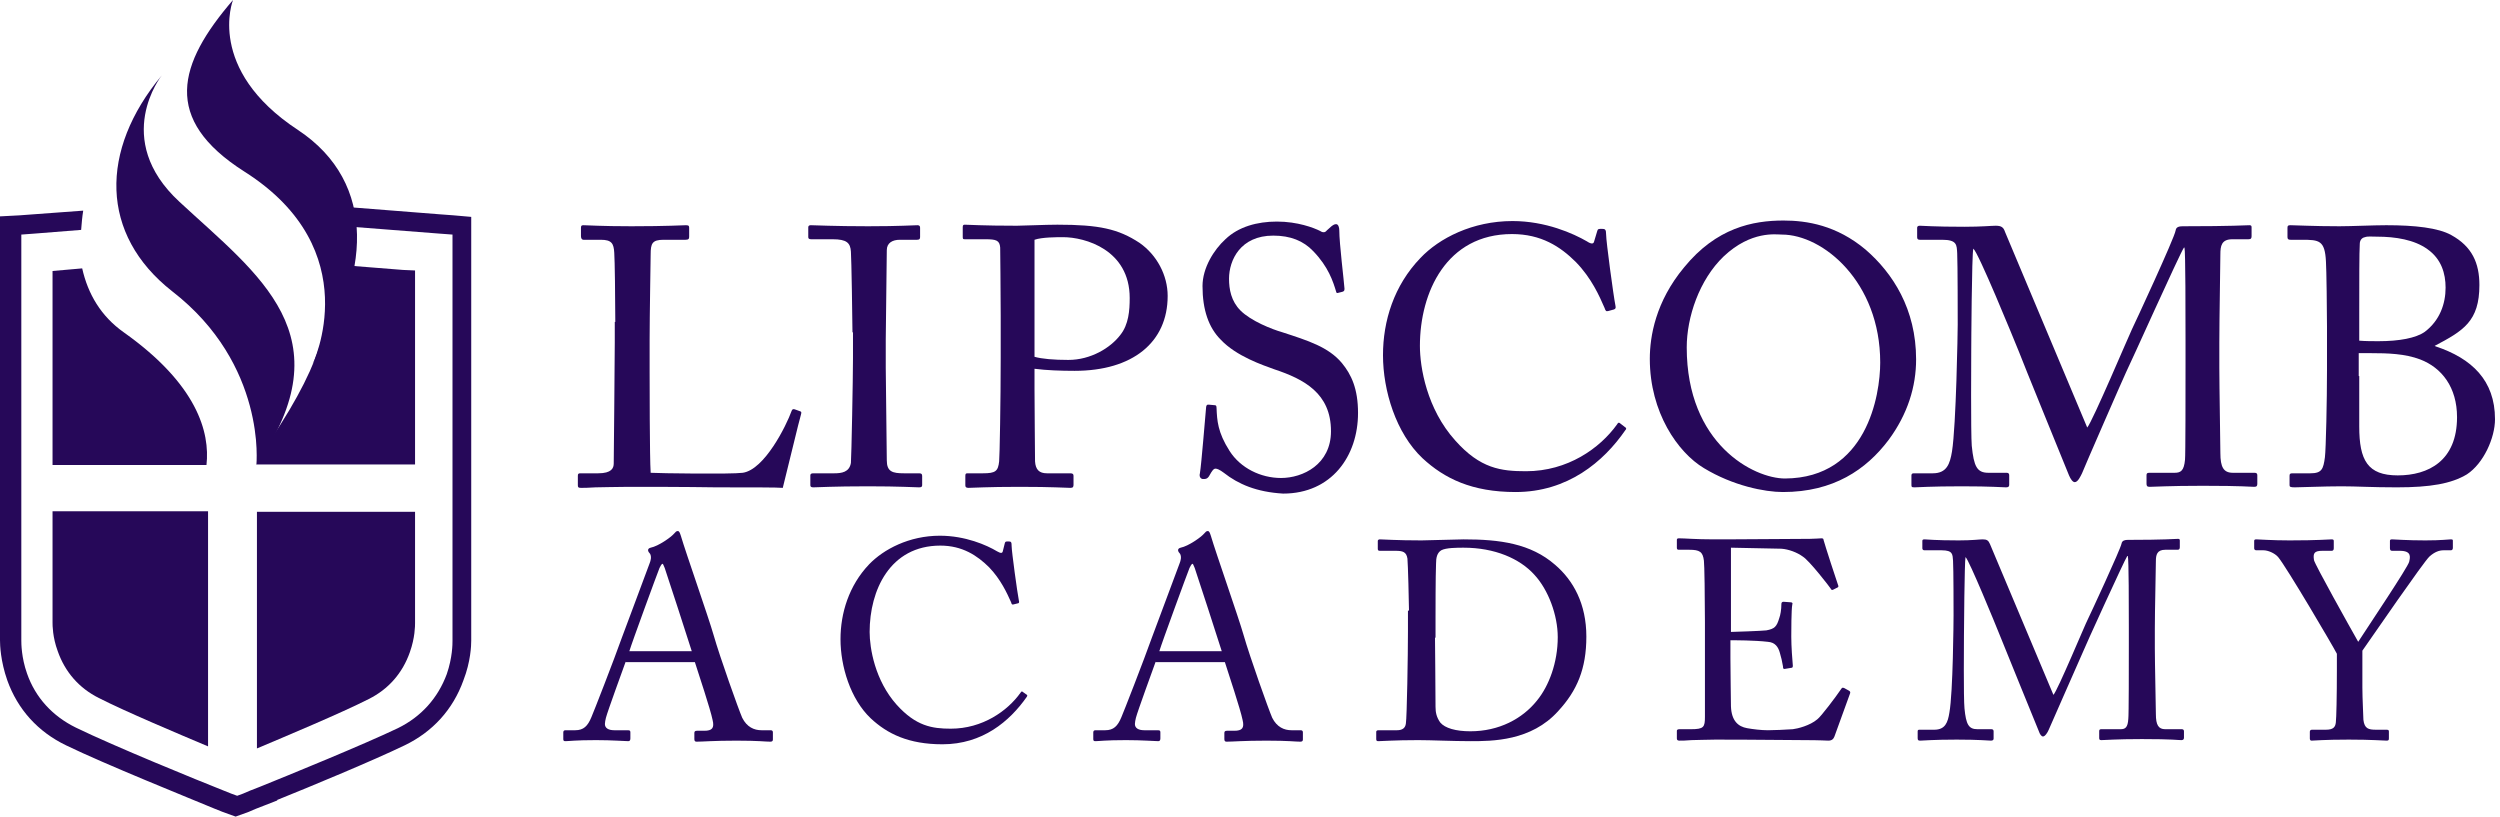
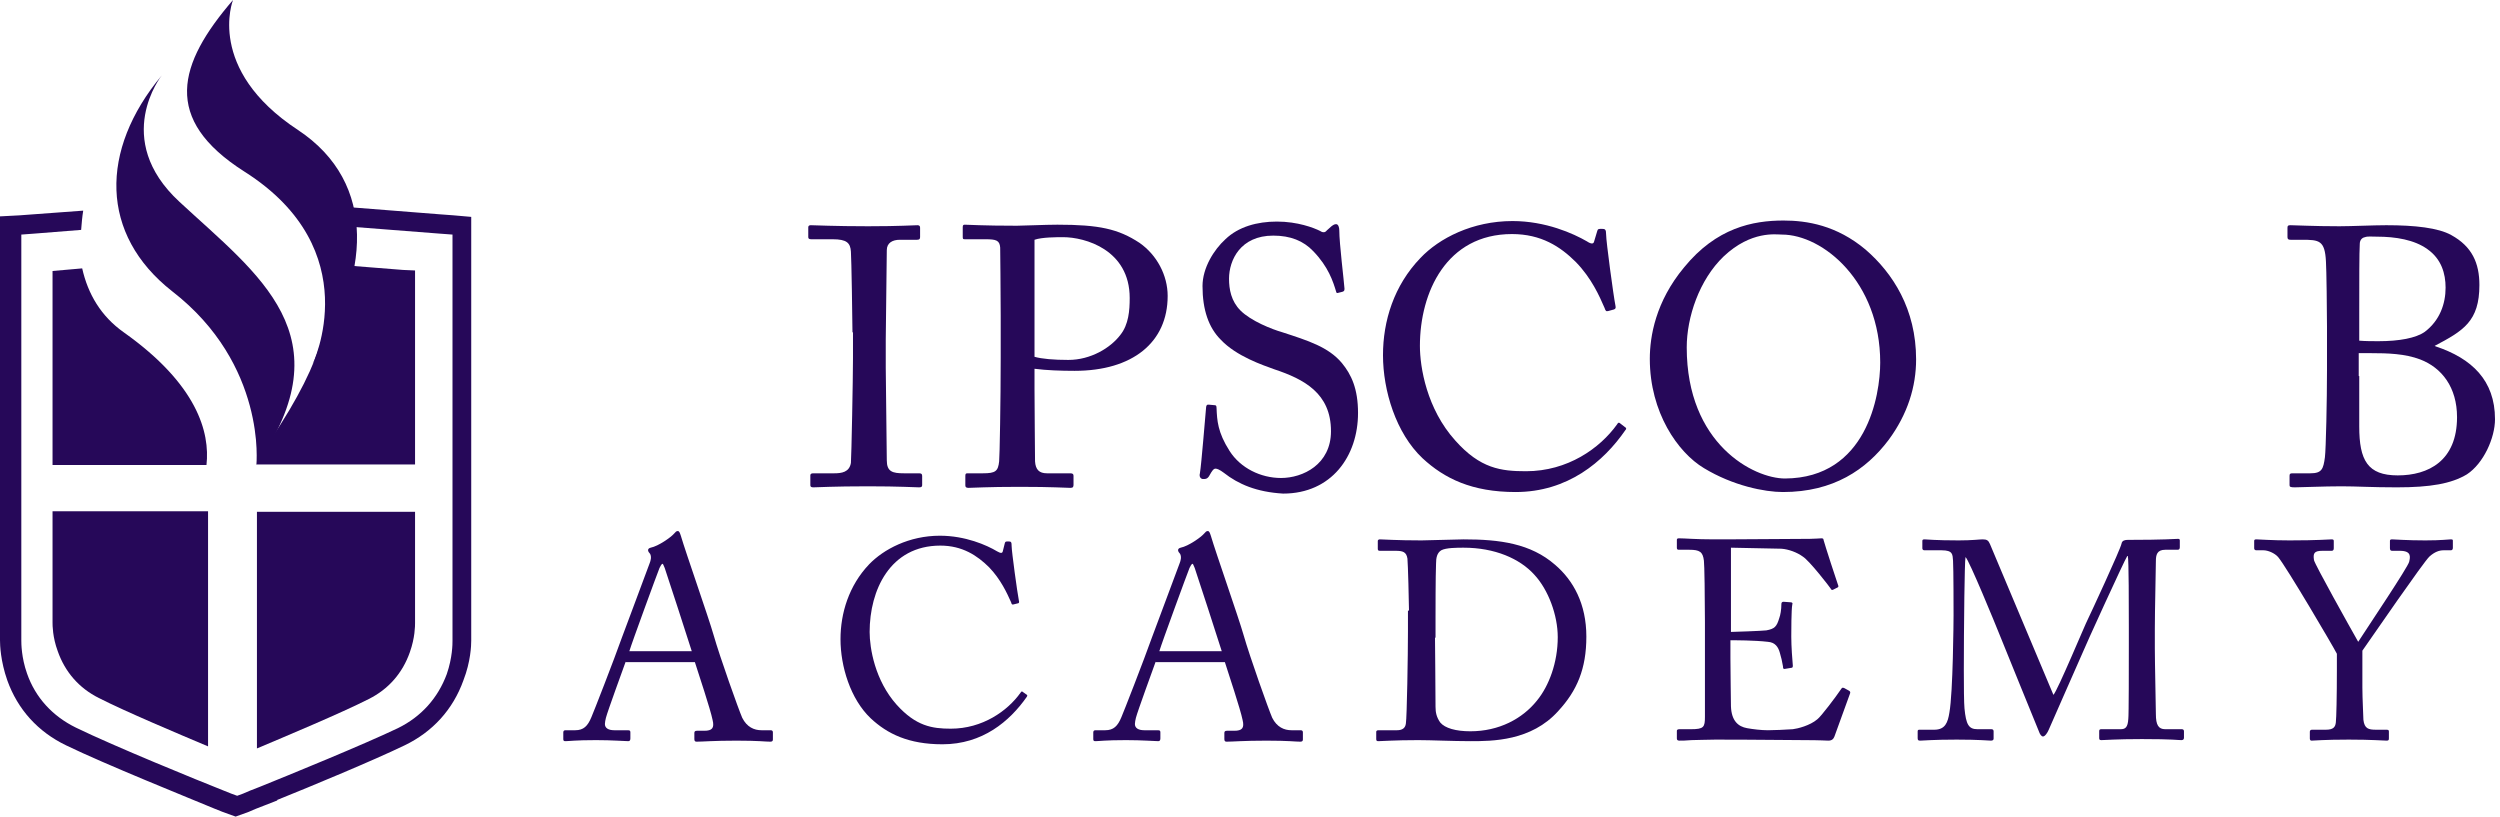
<svg xmlns="http://www.w3.org/2000/svg" width="199" height="65" viewBox="0 0 199 65" fill="none">
  <path d="M16.519 40.697H4.182V49.557C4.182 49.764 4.182 50.717 4.596 51.834C5.175 53.49 6.293 54.774 7.866 55.56C9.978 56.637 14.201 58.417 16.561 59.411V40.697H16.519Z" fill="#260859" />
  <path d="M33.038 49.599V43.057V42.188V40.739H20.452V59.576C22.605 58.666 27.159 56.761 29.353 55.643C30.927 54.857 32.044 53.573 32.624 51.917C33.038 50.758 33.038 49.806 33.038 49.599Z" fill="#260859" />
  <path d="M16.519 21.115V20.576L16.022 20.618C16.188 20.784 16.353 20.949 16.519 21.115Z" fill="#260859" />
  <path d="M9.854 26.455C8.032 25.172 6.997 23.392 6.542 21.363L5.134 21.487L4.182 21.57V22.522V37.013H16.436C16.726 34.404 15.691 30.596 9.854 26.455Z" fill="#260859" />
  <path d="M32.086 21.487L25.834 20.99C26.787 24.344 25.876 28.567 21.57 34.943C21.529 34.984 21.529 34.984 21.529 34.984L21.57 34.943C21.943 34.363 24.841 29.395 20.452 22.646V36.971H33.038V22.481V21.529L32.086 21.487Z" fill="#260859" />
  <path d="M37.51 51.006V43.471V42.436V19.748V18.672V17.264L36.102 17.14L34.984 17.057L22.895 16.105C23.392 16.643 23.847 17.181 24.261 17.761L34.901 18.589L36.019 18.672V19.748V42.436V43.471V51.006C36.019 51.255 36.019 52.331 35.564 53.656C34.86 55.56 33.535 57.051 31.672 57.962C28.898 59.287 23.019 61.688 20.659 62.64L19.914 62.93L19.334 63.178L18.879 63.344L18.424 63.178L17.803 62.93C15.815 62.143 9.108 59.411 6.045 57.92C4.182 57.01 2.815 55.519 2.153 53.615C1.697 52.331 1.697 51.213 1.697 50.965V19.748V18.672L2.815 18.589L6.459 18.299C6.5 17.802 6.541 17.264 6.624 16.767L2.691 17.057L1.573 17.14L0 17.223V18.631V19.707V50.965C0 51.338 0.041 52.621 0.58 54.153C1.408 56.471 3.022 58.252 5.258 59.328C8.322 60.819 15.111 63.551 17.099 64.379L17.72 64.627L18.175 64.793L18.755 65L19.334 64.793L19.79 64.627L20.369 64.379L21.115 64.089L22.067 63.717V63.675C24.841 62.557 29.726 60.529 32.21 59.328C34.446 58.252 36.06 56.471 36.889 54.153C37.468 52.662 37.51 51.379 37.51 51.006Z" fill="#260859" />
  <path d="M12.876 6.003C12.876 6.003 8.86 11.054 14.284 16.064C20.576 21.901 27.573 26.704 20.411 37.013C20.411 37.013 21.239 29.022 13.704 23.185C7.949 18.672 7.908 11.965 12.876 6.003Z" fill="#260859" />
  <path d="M18.548 0C18.548 0 16.353 5.506 23.723 10.35C30.099 14.573 29.478 22.108 24.882 28.981C24.882 28.981 29.312 19.914 19.459 13.662C12.876 9.481 14.159 5.092 18.548 0Z" fill="#260859" />
-   <path d="M48.978 25.627C48.978 23.764 48.936 20.659 48.895 20.121C48.853 19.376 48.688 19.086 47.819 19.086H46.452C46.287 19.086 46.245 18.92 46.245 18.796V18.134C46.245 17.968 46.287 17.927 46.452 17.927C46.783 17.927 47.819 18.01 50.261 18.01C53.118 18.01 54.319 17.927 54.608 17.927C54.857 17.927 54.857 18.01 54.857 18.175V18.838C54.857 19.003 54.815 19.086 54.567 19.086H52.828C51.917 19.086 51.793 19.376 51.793 20.245C51.793 20.618 51.71 25.048 51.71 27.076V29.602C51.71 30.099 51.71 36.433 51.793 37.634C52.455 37.675 58.21 37.758 59.121 37.634C60.86 37.385 62.599 33.866 63.013 32.707C63.054 32.583 63.137 32.541 63.261 32.583L63.717 32.748C63.799 32.79 63.799 32.831 63.758 32.997C63.675 33.204 62.516 38.048 62.309 38.834C61.936 38.793 59.659 38.793 57.051 38.793C54.443 38.752 51.586 38.752 50.013 38.752C48.853 38.752 48.026 38.793 47.404 38.793C46.825 38.834 46.452 38.834 46.245 38.834C46.038 38.834 45.997 38.793 45.997 38.627V37.882C45.997 37.717 46.038 37.675 46.204 37.675H47.611C48.688 37.675 48.853 37.261 48.853 36.889C48.853 36.35 48.936 29.064 48.936 27.284V25.627H48.978Z" fill="#260859" />
  <path d="M67.857 26.455C67.857 25.752 67.774 20.494 67.733 20.038C67.691 19.334 67.401 19.045 66.284 19.045H64.586C64.421 19.045 64.338 19.003 64.338 18.879V18.092C64.338 17.968 64.42 17.927 64.545 17.927C64.876 17.927 66.408 18.01 69.099 18.01C71.707 18.01 72.618 17.927 73.032 17.927C73.198 17.927 73.239 18.01 73.239 18.134V18.879C73.239 19.045 73.156 19.086 72.99 19.086H71.624C71.045 19.086 70.589 19.334 70.589 19.914C70.589 20.204 70.506 26.662 70.506 27.035V29.271C70.506 29.561 70.589 36.309 70.589 36.64C70.589 37.551 71.045 37.675 71.956 37.675H73.156C73.322 37.675 73.404 37.717 73.404 37.882V38.627C73.404 38.752 73.322 38.793 73.156 38.793C72.825 38.793 71.624 38.71 69.099 38.71C66.325 38.71 65.083 38.793 64.752 38.793C64.586 38.793 64.503 38.752 64.503 38.627V37.841C64.503 37.717 64.586 37.675 64.752 37.675H66.408C66.987 37.675 67.608 37.592 67.733 36.847C67.774 36.392 67.898 30.099 67.898 28.526V26.455H67.857Z" fill="#260859" />
  <path d="M82.347 28.401C82.927 28.567 83.879 28.65 85.038 28.65C86.819 28.65 88.392 27.697 89.178 26.662C89.841 25.834 89.924 24.716 89.924 23.723C89.924 19.873 86.363 18.879 84.624 18.879C84.127 18.879 82.927 18.879 82.347 19.086V28.401ZM82.347 30.968C82.347 32.334 82.389 36.309 82.389 36.723C82.43 37.385 82.72 37.675 83.341 37.675H85.204C85.411 37.675 85.452 37.758 85.452 37.882V38.586C85.452 38.752 85.411 38.834 85.204 38.834C84.79 38.834 83.879 38.752 81.147 38.752C78.58 38.752 77.42 38.834 77.089 38.834C76.882 38.834 76.841 38.752 76.841 38.627V37.882C76.841 37.717 76.882 37.675 77.006 37.675H78.248C79.242 37.675 79.449 37.51 79.532 36.723C79.573 36.433 79.656 31.879 79.656 28.484V25.131C79.656 23.185 79.615 19.997 79.615 19.707C79.573 19.127 79.284 19.045 78.455 19.045H76.799C76.634 19.045 76.634 19.003 76.634 18.796V18.092C76.634 17.927 76.675 17.885 76.799 17.885C77.131 17.885 78.166 17.968 80.939 17.968C81.478 17.968 83.175 17.885 84.169 17.885C87.481 17.885 89.013 18.216 90.71 19.334C92.076 20.287 92.946 21.901 92.946 23.557C92.946 27.242 90.172 29.519 85.535 29.519C84.459 29.519 83.299 29.478 82.347 29.354V30.968V30.968Z" fill="#260859" />
  <path d="M97.417 37.634C97.086 37.385 96.879 37.303 96.755 37.303C96.589 37.303 96.465 37.51 96.299 37.799C96.134 38.131 95.968 38.131 95.761 38.131C95.596 38.131 95.43 37.965 95.513 37.675C95.637 36.93 95.927 33.245 96.01 32.376C96.051 32.21 96.092 32.21 96.217 32.21L96.672 32.252C96.796 32.252 96.838 32.293 96.838 32.5C96.879 33.452 96.92 34.404 97.873 35.895C98.742 37.261 100.357 38.048 101.971 38.048C103.71 38.048 105.946 36.971 105.946 34.322C105.946 31.299 103.793 30.181 101.433 29.395C100.522 29.064 98.411 28.36 97.169 27.035C96.217 26.083 95.72 24.675 95.72 22.771C95.72 21.322 96.631 19.873 97.541 19.045C98.576 18.051 100.067 17.637 101.64 17.637C103.296 17.637 104.58 18.134 105.076 18.382C105.325 18.548 105.49 18.506 105.615 18.341L105.987 18.009C106.153 17.885 106.236 17.844 106.36 17.844C106.525 17.844 106.608 18.092 106.608 18.341C106.608 19.376 106.981 22.357 107.022 22.978C107.022 23.143 106.981 23.185 106.857 23.226L106.525 23.309C106.443 23.35 106.36 23.309 106.36 23.226C106.111 22.398 105.739 21.239 104.538 19.997C103.752 19.169 102.717 18.755 101.35 18.755C98.742 18.755 97.831 20.701 97.831 22.191C97.831 23.019 97.997 23.971 98.742 24.716C99.57 25.545 101.226 26.207 102.096 26.455C104.124 27.118 105.739 27.615 106.815 28.898C107.561 29.809 108.099 30.927 108.099 32.873C108.099 36.309 105.987 39.29 102.137 39.29C100.025 39.166 98.576 38.545 97.417 37.634Z" fill="#260859" />
  <path d="M113.232 36.475C111.121 34.487 110.086 31.092 110.086 28.277C110.086 25.545 110.955 22.729 113.067 20.535C114.557 18.962 117.207 17.596 120.395 17.596C123.045 17.596 125.239 18.589 126.315 19.21C126.688 19.459 126.853 19.417 126.895 19.21L127.143 18.382C127.185 18.217 127.267 18.217 127.516 18.217C127.764 18.217 127.847 18.258 127.847 18.672C127.847 19.21 128.427 23.516 128.592 24.344C128.634 24.51 128.592 24.592 128.468 24.634L128.013 24.758C127.847 24.799 127.806 24.758 127.723 24.51C127.309 23.557 126.688 22.15 125.446 20.866C124.204 19.624 122.672 18.631 120.353 18.631C115.137 18.631 113.025 23.267 113.025 27.532C113.025 29.229 113.564 32.541 115.841 35.067C117.828 37.303 119.484 37.51 121.471 37.51C124.783 37.51 127.35 35.688 128.717 33.783C128.799 33.618 128.882 33.618 128.965 33.701L129.338 33.99C129.42 34.032 129.503 34.115 129.379 34.239C127.64 36.764 124.783 39.166 120.643 39.166C117.166 39.166 114.971 38.089 113.232 36.475Z" fill="#260859" />
  <path d="M149.665 28.857C149.665 22.439 145.111 18.672 141.841 18.672C141.385 18.672 139.398 18.341 137.204 20.411C135.258 22.274 134.264 25.255 134.264 27.656C134.264 35.357 139.605 38.089 142.089 38.089C148.589 38.048 149.665 31.465 149.665 28.857ZM135.63 37.261C133.56 36.019 131.325 32.831 131.325 28.567C131.325 26.787 131.78 24.013 134.057 21.28C136.624 18.134 139.522 17.554 141.965 17.554C143.828 17.554 146.188 17.927 148.506 19.873C150.659 21.736 152.522 24.592 152.522 28.608C152.522 30.761 151.86 32.955 150.328 35.026C148.548 37.385 145.939 39.166 141.923 39.166C140.474 39.166 137.949 38.669 135.63 37.261Z" fill="#260859" />
-   <path d="M166.143 34.032C166.557 33.576 169.497 26.621 169.704 26.207C169.911 25.793 173.099 18.92 173.181 18.341C173.223 18.01 173.554 18.01 173.844 18.01C177.736 18.01 178.729 17.927 179.06 17.927C179.226 17.927 179.226 18.01 179.226 18.134V18.796C179.226 18.962 179.185 19.045 178.978 19.045H177.694C176.825 19.045 176.742 19.583 176.742 20.245C176.742 21.073 176.659 25.296 176.659 27.242V29.271C176.659 30.72 176.742 35.481 176.742 36.06C176.742 37.178 176.99 37.634 177.736 37.634H179.474C179.64 37.634 179.682 37.717 179.682 37.841V38.503C179.682 38.669 179.64 38.752 179.433 38.752C179.102 38.752 178.564 38.669 175.334 38.669C172.643 38.669 171.484 38.752 171.111 38.752C170.904 38.752 170.863 38.669 170.863 38.503V37.841C170.863 37.675 170.904 37.634 171.111 37.634H173.099C173.596 37.634 173.844 37.468 173.927 36.599C173.968 36.267 173.968 31.175 173.968 28.981V27.118C173.968 25.172 173.968 19.997 173.885 19.707H173.844C173.554 20.08 169.414 29.312 169.248 29.602C169.083 29.933 165.812 37.427 165.729 37.675C165.605 37.924 165.398 38.379 165.15 38.379C164.984 38.379 164.818 38.131 164.694 37.841C164.611 37.634 160.844 28.401 160.72 28.029C160.182 26.704 157.49 20.121 157.076 19.79C156.952 20.204 156.911 27.615 156.911 27.946C156.911 28.277 156.869 34.487 156.952 35.481C157.118 37.137 157.366 37.634 158.277 37.634H159.726C159.892 37.634 159.933 37.717 159.933 37.841V38.586C159.933 38.71 159.892 38.793 159.685 38.793C159.353 38.793 158.567 38.71 156.166 38.71C153.682 38.71 152.646 38.793 152.398 38.793C152.15 38.793 152.15 38.752 152.15 38.545V37.841C152.15 37.758 152.191 37.675 152.315 37.675H153.847C154.965 37.675 155.213 36.93 155.379 35.936C155.71 33.866 155.834 26.373 155.834 25.834C155.834 25.42 155.834 20.991 155.793 20.162C155.752 19.5 155.793 19.086 154.592 19.086H152.812C152.646 19.086 152.605 19.003 152.605 18.879V18.134C152.605 18.051 152.646 17.968 152.812 17.968C153.102 17.968 153.889 18.051 156.373 18.051C157.739 18.051 158.525 17.968 158.857 17.968C159.312 17.968 159.478 18.092 159.602 18.465L166.143 34.032Z" fill="#260859" />
  <path d="M187.796 29.933V33.949C187.796 36.64 188.459 37.841 190.86 37.841C193.303 37.841 195.58 36.681 195.58 33.204C195.58 30.844 194.379 29.271 192.64 28.608C191.439 28.153 190.073 28.111 188.707 28.111H187.755V29.933H187.796ZM187.796 27.118C188.334 27.159 188.831 27.159 189.328 27.159C190.984 27.159 192.309 26.911 193.013 26.414C194.213 25.503 194.669 24.178 194.669 22.895C194.669 21.777 194.338 20.618 193.22 19.831C192.185 19.086 190.694 18.838 189.204 18.838C188.79 18.838 188.459 18.796 188.252 18.879C188.003 18.92 187.838 19.127 187.838 19.417C187.796 19.997 187.796 22.564 187.796 24.965V27.118V27.118ZM185.229 26C185.229 24.924 185.188 21.363 185.146 20.825C185.064 19.127 184.608 19.086 183.242 19.086H182.331C182.166 19.086 182.083 19.045 182.083 18.879V18.134C182.083 17.968 182.124 17.927 182.331 17.927C182.787 17.927 184.111 18.01 186.223 18.01C187.175 18.01 188.914 17.927 189.949 17.927C192.226 17.927 194.089 18.134 195.124 18.713C196.78 19.624 197.36 20.949 197.36 22.688C197.36 25.586 196.076 26.331 193.799 27.532L193.882 27.573C196.739 28.526 198.602 30.264 198.602 33.369C198.602 34.86 197.691 36.889 196.366 37.758C195.124 38.503 193.468 38.793 190.777 38.793C188.748 38.793 187.631 38.71 186.389 38.71C184.939 38.71 183.201 38.793 182.662 38.793C182.331 38.793 182.248 38.752 182.248 38.627V37.882C182.248 37.717 182.29 37.675 182.497 37.675H183.904C184.815 37.675 184.939 37.344 185.064 36.392C185.146 35.729 185.229 31.838 185.229 29.478V26V26Z" fill="#260859" />
  <path d="M55.064 51.834C54.857 51.172 53.035 45.541 52.911 45.21C52.828 45.045 52.787 44.879 52.745 44.879C52.663 44.879 52.58 45.045 52.497 45.21C52.373 45.5 50.261 51.255 50.096 51.834H55.064ZM49.806 52.663C49.599 53.242 48.357 56.637 48.233 57.134C48.191 57.299 48.15 57.506 48.15 57.631C48.15 57.962 48.44 58.127 48.895 58.127H49.971C50.137 58.127 50.178 58.169 50.178 58.293V58.79C50.178 58.956 50.096 58.997 50.013 58.997C49.682 58.997 48.771 58.914 47.446 58.914C45.79 58.914 45.293 58.997 45.003 58.997C44.879 58.997 44.838 58.956 44.838 58.831V58.293C44.838 58.169 44.92 58.127 45.003 58.127H45.79C46.452 58.127 46.783 57.796 47.073 57.092C47.239 56.72 48.854 52.58 49.516 50.717C49.682 50.261 51.503 45.417 51.71 44.838C51.793 44.631 51.876 44.341 51.752 44.092C51.669 44.01 51.586 43.885 51.586 43.803C51.586 43.72 51.627 43.637 51.793 43.596C52.414 43.471 53.408 42.768 53.656 42.478C53.78 42.354 53.822 42.271 53.946 42.271C54.07 42.271 54.111 42.395 54.194 42.643C54.608 44.051 56.389 49.102 56.803 50.551C57.299 52.29 58.79 56.471 59.08 57.134C59.452 57.879 60.032 58.127 60.611 58.127H61.357C61.481 58.127 61.522 58.21 61.522 58.293V58.873C61.522 58.997 61.44 59.038 61.315 59.038C60.901 59.038 60.446 58.956 58.624 58.956C56.761 58.956 55.975 59.038 55.436 59.038C55.312 59.038 55.271 58.956 55.271 58.831V58.334C55.271 58.21 55.354 58.169 55.478 58.169H56.057C56.678 58.169 56.885 57.962 56.72 57.299C56.554 56.471 55.602 53.615 55.312 52.704H49.806V52.663Z" fill="#260859" />
  <path d="M69.306 57.175C67.691 55.643 66.904 53.035 66.904 50.882C66.904 48.812 67.567 46.618 69.182 44.92C70.341 43.72 72.37 42.643 74.812 42.643C76.841 42.643 78.538 43.389 79.366 43.885C79.656 44.051 79.78 44.051 79.822 43.885L79.987 43.223C80.029 43.099 80.07 43.099 80.277 43.099C80.484 43.099 80.526 43.14 80.526 43.471C80.526 43.885 80.981 47.197 81.105 47.819C81.147 47.943 81.105 48.026 81.022 48.026L80.691 48.108C80.567 48.15 80.526 48.108 80.484 47.943C80.153 47.197 79.656 46.121 78.745 45.169C77.793 44.217 76.592 43.43 74.854 43.43C70.838 43.43 69.223 46.99 69.223 50.303C69.223 51.586 69.637 54.153 71.376 56.099C72.908 57.796 74.191 58.003 75.682 58.003C78.207 58.003 80.194 56.596 81.229 55.147C81.312 55.022 81.354 55.022 81.395 55.064L81.685 55.271C81.768 55.312 81.809 55.353 81.726 55.478C80.36 57.424 78.207 59.245 75.019 59.245C72.328 59.245 70.631 58.417 69.306 57.175Z" fill="#260859" />
  <path d="M97.251 51.834C97.044 51.172 95.223 45.541 95.099 45.21C95.016 45.045 94.974 44.879 94.933 44.879C94.85 44.879 94.767 45.045 94.685 45.21C94.56 45.5 92.449 51.255 92.283 51.834H97.251ZM91.993 52.663C91.787 53.242 90.544 56.637 90.42 57.134C90.379 57.299 90.338 57.506 90.338 57.631C90.338 57.962 90.627 58.127 91.083 58.127H92.159C92.325 58.127 92.366 58.169 92.366 58.293V58.79C92.366 58.956 92.283 58.997 92.201 58.997C91.869 58.997 90.959 58.914 89.634 58.914C87.978 58.914 87.481 58.997 87.191 58.997C87.067 58.997 87.025 58.956 87.025 58.831V58.293C87.025 58.169 87.108 58.127 87.191 58.127H87.978C88.64 58.127 88.971 57.796 89.261 57.092C89.427 56.72 91.041 52.58 91.704 50.717C91.869 50.261 93.691 45.417 93.898 44.838C93.981 44.631 94.064 44.341 93.939 44.092C93.857 44.01 93.774 43.885 93.774 43.803C93.774 43.72 93.815 43.637 93.981 43.596C94.602 43.471 95.596 42.768 95.844 42.478C95.968 42.354 96.01 42.271 96.134 42.271C96.258 42.271 96.299 42.395 96.382 42.643C96.796 44.051 98.576 49.102 98.99 50.551C99.487 52.29 100.978 56.471 101.267 57.134C101.64 57.879 102.22 58.127 102.799 58.127H103.545C103.669 58.127 103.71 58.21 103.71 58.293V58.873C103.71 58.997 103.627 59.038 103.503 59.038C103.089 59.038 102.634 58.956 100.812 58.956C98.949 58.956 98.162 59.038 97.624 59.038C97.5 59.038 97.459 58.956 97.459 58.831V58.334C97.459 58.21 97.541 58.169 97.665 58.169H98.245C98.866 58.169 99.073 57.962 98.908 57.299C98.742 56.471 97.79 53.615 97.5 52.704H91.993V52.663Z" fill="#260859" />
  <path d="M114.226 50.758C114.226 51.048 114.268 54.857 114.268 56.264C114.268 56.72 114.35 57.092 114.64 57.506C115.013 57.962 115.882 58.21 117.041 58.21C119.319 58.21 121.182 57.217 122.341 55.767C123.293 54.608 123.997 52.745 123.997 50.717C123.997 48.978 123.252 46.949 122.134 45.748C120.975 44.465 118.987 43.596 116.503 43.596C116.006 43.596 115.096 43.596 114.723 43.803C114.392 44.01 114.309 44.382 114.309 44.879C114.268 45.831 114.268 48.771 114.268 49.143V50.758H114.226ZM112.156 48.605C112.156 48.026 112.073 44.838 112.032 44.465C111.949 43.927 111.659 43.844 111.08 43.844H109.838C109.713 43.844 109.672 43.803 109.672 43.678V43.057C109.672 42.974 109.755 42.933 109.838 42.933C110.127 42.933 111.121 43.016 113.15 43.016C113.729 43.016 115.965 42.933 116.503 42.933C119.401 42.933 121.844 43.264 123.79 44.962C125.239 46.204 126.274 48.067 126.274 50.675C126.274 53.242 125.529 54.981 124.038 56.596C121.885 58.997 118.78 58.997 117.041 58.997C115.634 58.997 113.936 58.914 112.901 58.914C110.955 58.914 110.045 58.997 109.713 58.997C109.589 58.997 109.548 58.955 109.548 58.831V58.252C109.548 58.169 109.631 58.127 109.713 58.127H111.204C111.618 58.127 111.866 57.962 111.908 57.589C111.991 57.134 112.073 52.041 112.073 50.303V48.605H112.156Z" fill="#260859" />
  <path d="M137.742 50.303C137.908 50.303 140.309 50.22 140.599 50.178C141.261 50.054 141.427 49.889 141.634 49.185C141.717 48.978 141.799 48.522 141.799 48.067C141.799 47.943 141.882 47.901 141.965 47.901L142.545 47.943C142.669 47.943 142.71 48.025 142.669 48.108C142.586 48.481 142.586 50.344 142.586 50.675C142.586 51.462 142.669 52.538 142.71 52.994C142.71 53.118 142.669 53.159 142.586 53.159L142.089 53.242C141.965 53.283 141.924 53.201 141.924 53.035C141.882 52.745 141.758 52.207 141.675 51.959C141.551 51.503 141.303 51.13 140.723 51.089C139.647 50.965 138.115 50.965 137.742 50.965V52.373C137.742 53.573 137.784 55.767 137.784 56.223C137.825 57.382 138.363 57.837 139.067 57.962C139.522 58.045 140.185 58.127 140.723 58.127C141.096 58.127 142.213 58.086 142.71 58.045C143.083 58.003 144.077 57.755 144.656 57.258C144.946 57.051 146.188 55.395 146.519 54.898C146.602 54.774 146.643 54.691 146.809 54.774L147.182 54.981C147.306 55.064 147.306 55.105 147.223 55.312L146.022 58.624C145.94 58.831 145.815 58.955 145.526 58.955C145.401 58.955 144.905 58.914 143.58 58.914C142.213 58.914 140.061 58.873 136.541 58.873C135.713 58.873 135.092 58.914 134.637 58.914C134.182 58.955 133.892 58.955 133.685 58.955C133.561 58.955 133.478 58.914 133.478 58.79V58.169C133.478 58.086 133.561 58.045 133.685 58.045H134.596C135.631 58.045 135.713 57.879 135.713 57.051V51.71V49.516C135.713 47.653 135.672 44.837 135.631 44.63C135.548 43.927 135.299 43.761 134.471 43.761H133.643C133.519 43.761 133.478 43.72 133.478 43.596V42.974C133.478 42.892 133.519 42.85 133.643 42.85C134.14 42.85 134.927 42.933 136.417 42.933H137.411C139.647 42.933 141.882 42.892 144.077 42.892C144.449 42.892 144.863 42.85 144.987 42.85C145.112 42.85 145.153 42.892 145.153 42.974C145.236 43.306 146.229 46.369 146.312 46.576C146.354 46.659 146.354 46.742 146.229 46.783L145.898 46.949C145.815 46.99 145.733 46.908 145.733 46.866C145.691 46.783 144.035 44.63 143.497 44.299C143.041 43.968 142.379 43.72 141.799 43.678L137.784 43.596V50.303H137.742Z" fill="#260859" />
  <path d="M163.452 55.312C163.783 54.981 166.019 49.599 166.185 49.309C166.35 48.978 168.793 43.72 168.876 43.264C168.917 43.016 169.166 42.974 169.373 42.974C172.353 42.974 173.14 42.892 173.389 42.892C173.513 42.892 173.513 42.974 173.513 43.057V43.554C173.513 43.678 173.471 43.761 173.347 43.761H172.353C171.691 43.761 171.608 44.175 171.608 44.672C171.608 45.334 171.525 48.522 171.525 50.054V51.627C171.525 52.745 171.608 56.389 171.608 56.844C171.608 57.713 171.815 58.045 172.353 58.045H173.678C173.803 58.045 173.844 58.127 173.844 58.21V58.707C173.844 58.831 173.803 58.914 173.637 58.914C173.347 58.914 172.974 58.831 170.49 58.831C168.42 58.831 167.551 58.914 167.261 58.914C167.096 58.914 167.096 58.831 167.096 58.707V58.21C167.096 58.086 167.137 58.045 167.261 58.045H168.793C169.166 58.045 169.373 57.92 169.414 57.217C169.455 56.927 169.455 53.035 169.455 51.379V49.93C169.455 48.44 169.455 44.465 169.373 44.258H169.331C169.124 44.548 165.895 51.627 165.812 51.876C165.688 52.166 163.162 57.879 163.08 58.086C162.997 58.293 162.79 58.624 162.624 58.624C162.5 58.624 162.376 58.459 162.293 58.21C162.21 58.045 159.353 50.965 159.229 50.675C158.815 49.64 156.745 44.589 156.455 44.341C156.373 44.672 156.331 50.344 156.331 50.592C156.331 50.882 156.29 55.602 156.373 56.389C156.497 57.672 156.704 58.045 157.408 58.045H158.525C158.65 58.045 158.691 58.127 158.691 58.21V58.79C158.691 58.873 158.65 58.955 158.484 58.955C158.236 58.955 157.615 58.873 155.752 58.873C153.847 58.873 153.06 58.955 152.853 58.955C152.688 58.955 152.646 58.914 152.646 58.748V58.21C152.646 58.127 152.688 58.086 152.771 58.086H153.971C154.841 58.086 155.048 57.506 155.172 56.72C155.462 55.105 155.503 49.35 155.503 48.978C155.503 48.647 155.503 45.252 155.462 44.631C155.42 44.134 155.462 43.803 154.551 43.803H153.185C153.06 43.803 153.019 43.72 153.019 43.637V43.057C153.019 42.974 153.06 42.933 153.185 42.933C153.392 42.933 154.013 43.016 155.917 43.016C156.994 43.016 157.573 42.933 157.822 42.933C158.153 42.933 158.277 43.016 158.401 43.306L163.452 55.312Z" fill="#260859" />
  <path d="M188.045 54.733C188.045 55.602 188.127 57.051 188.127 57.299C188.21 58.003 188.541 58.086 189.121 58.086H189.99C190.156 58.086 190.156 58.169 190.156 58.252V58.748C190.156 58.873 190.156 58.955 189.99 58.955C189.701 58.955 188.831 58.873 186.968 58.873C184.939 58.873 184.236 58.955 183.987 58.955C183.904 58.955 183.863 58.873 183.863 58.79V58.252C183.863 58.169 183.904 58.086 184.029 58.086H185.146C185.726 58.086 185.892 57.879 185.933 57.506C185.975 57.175 186.016 55.436 186.016 53.325V52.041C185.726 51.462 182 45.127 181.338 44.341C181.048 44.01 180.51 43.803 180.178 43.803H179.599C179.475 43.803 179.433 43.72 179.433 43.637V43.057C179.433 42.974 179.475 42.933 179.599 42.933C179.806 42.933 180.841 43.016 182.248 43.016C184.567 43.016 185.353 42.933 185.602 42.933C185.726 42.933 185.768 42.974 185.768 43.057V43.637C185.768 43.761 185.726 43.844 185.602 43.844H184.857C184.194 43.844 184.111 44.051 184.194 44.589C184.277 44.962 187.01 49.847 187.713 51.089C188.541 49.806 191.688 45.127 191.771 44.713C191.853 44.341 191.978 43.844 191.025 43.844H190.404C190.28 43.844 190.239 43.761 190.239 43.637V43.057C190.239 42.974 190.28 42.933 190.404 42.933C190.611 42.933 191.564 43.016 193.054 43.016C194.379 43.016 194.876 42.933 195.083 42.933C195.248 42.933 195.248 42.974 195.248 43.057V43.596C195.248 43.72 195.207 43.803 195.083 43.803H194.503C194.172 43.803 193.799 43.927 193.385 44.299C192.93 44.713 188.914 50.551 188.045 51.793V54.733V54.733Z" fill="#260859" />
</svg>